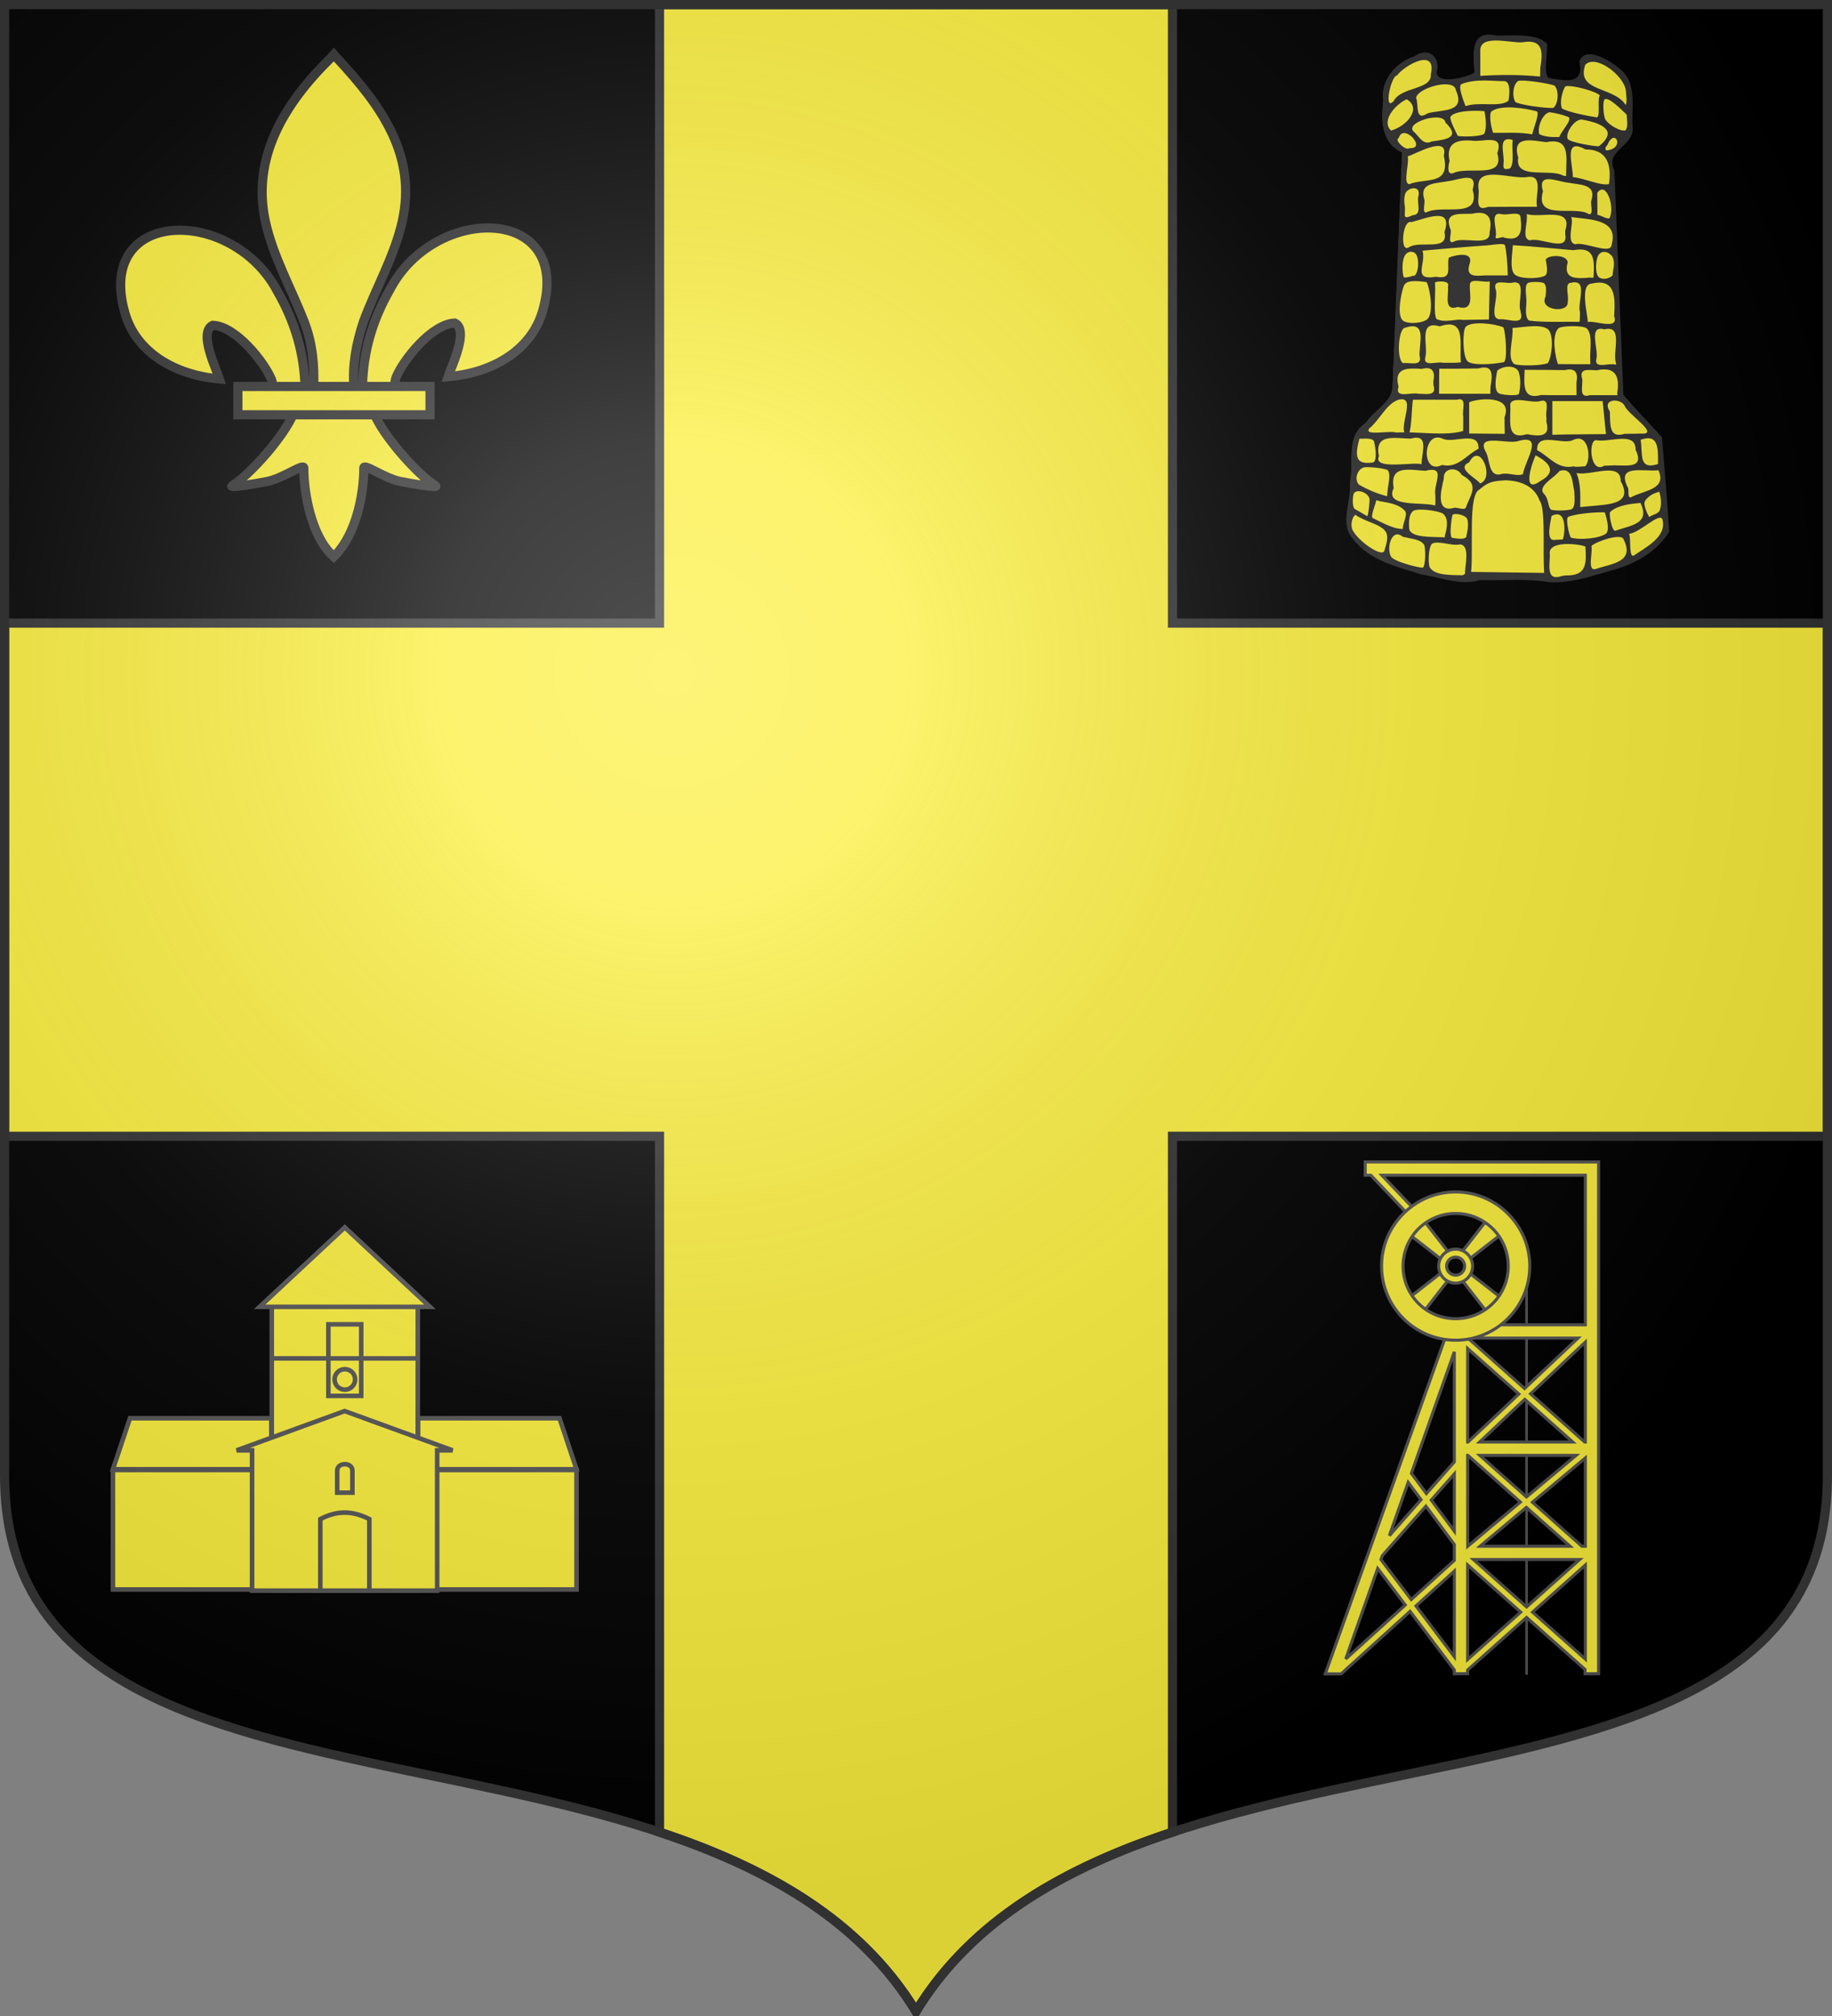
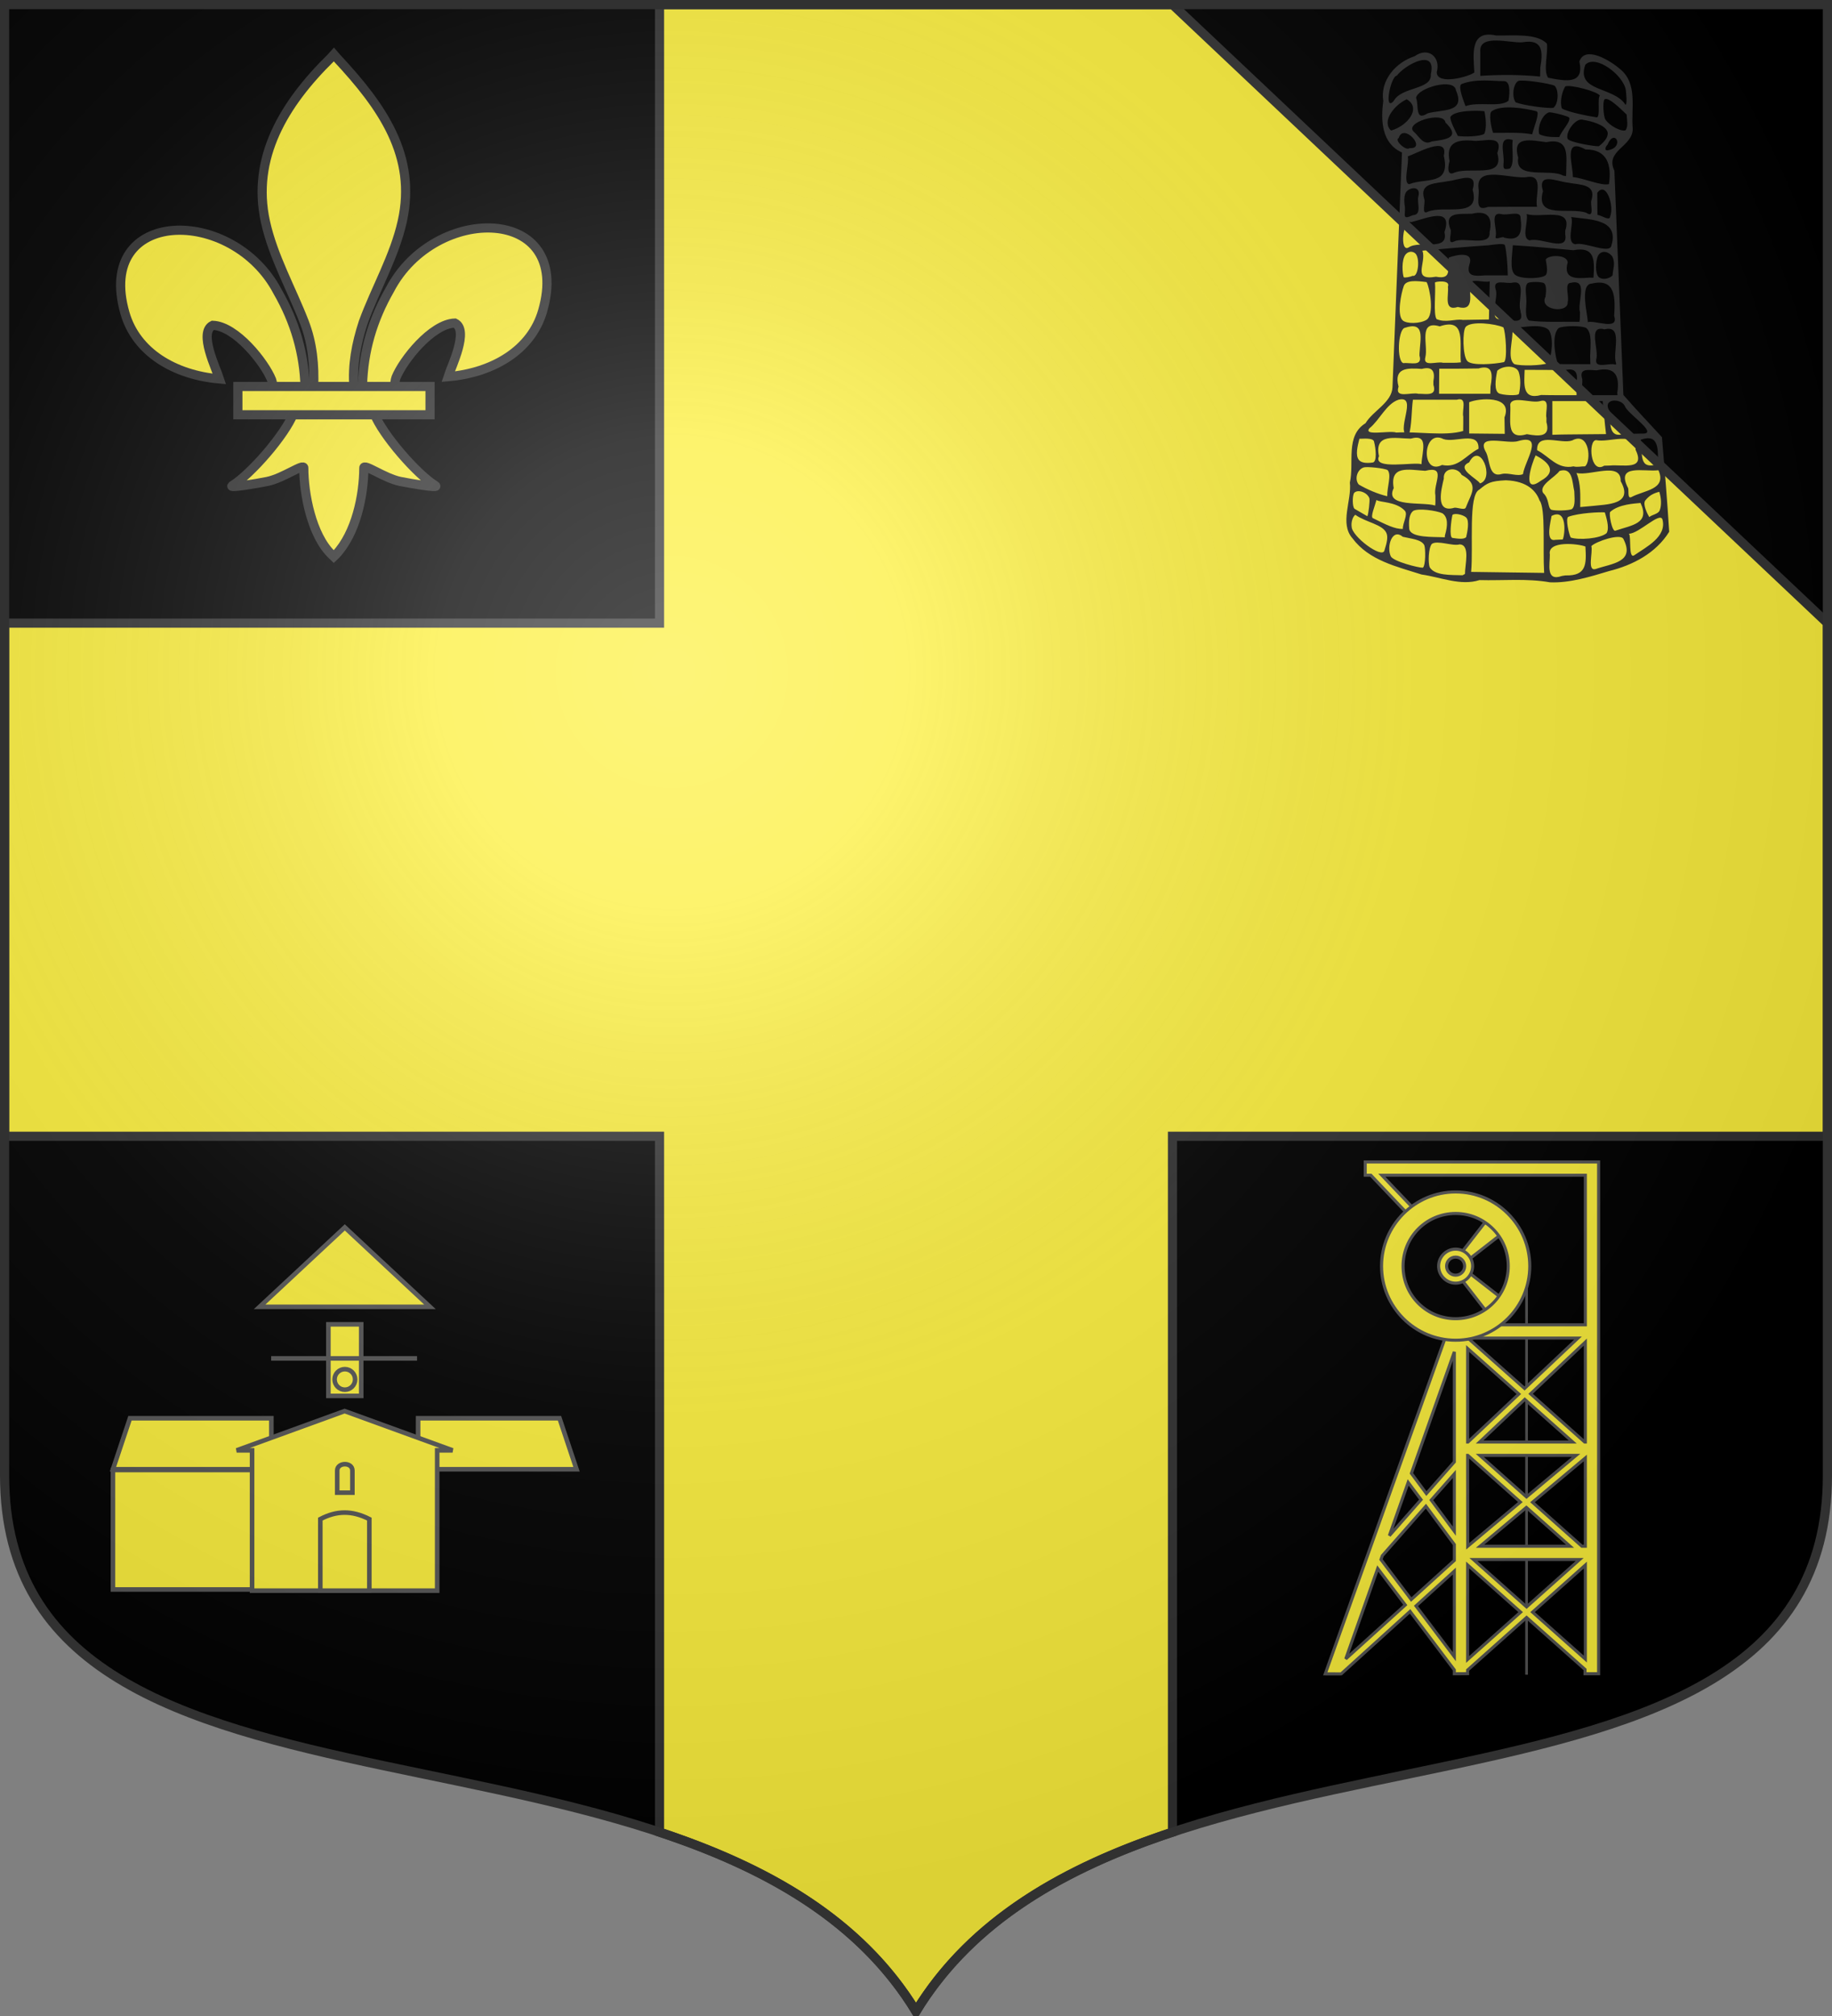
<svg xmlns="http://www.w3.org/2000/svg" xmlns:ns1="http://sodipodi.sourceforge.net/DTD/sodipodi-0.dtd" xmlns:ns2="http://www.inkscape.org/namespaces/inkscape" xmlns:xlink="http://www.w3.org/1999/xlink" width="600" height="660" id="svg2383" ns1:version="0.32" ns2:version="1.0.2 (e86c8708, 2021-01-15)" version="1.0" ns1:docname="Blason_Moutiers_54.svg" ns2:output_extension="org.inkscape.output.svg.inkscape">
  <rect width="100%" height="100%" fill="#808080" stroke="none" />
  <defs id="defs2385">
    <clipPath id="shield_cut">
      <path d="M -298.5,-298.5 L -298.5,183 C -298.5,312.055 -66.86,248.948 0,358.5 C 66.86,248.948 298.5,312.055 298.5,183 L 298.5,-298.5 L -298.5,-298.5 z" id="shield" />
    </clipPath>
    <radialGradient r="405" cy="-80" cx="-80" gradientUnits="userSpaceOnUse" id="Gradient1">
      <stop id="stop2521" offset="0" style="stop-color:#fff;stop-opacity:0.31" />
      <stop id="stop2523" offset="0.19" style="stop-color:#fff;stop-opacity:0.25" />
      <stop id="stop2525" offset="0.6" style="stop-color:#6b6b6b;stop-opacity:0.125" />
      <stop id="stop2527" offset="1" style="stop-color:#000;stop-opacity:0.125" />
    </radialGradient>
  </defs>
  <ns1:namedview id="base" pagecolor="#ffffff" bordercolor="#666666" borderopacity="1.0" ns2:pageopacity="0.0" ns2:pageshadow="2" ns2:zoom="0.85881117" ns2:cx="300" ns2:cy="330.68969" ns2:document-units="px" ns2:current-layer="layer6" showgrid="false" showborder="true" ns2:showpageshadow="true" ns2:window-width="1280" ns2:window-height="776" ns2:window-x="-4" ns2:window-y="25" ns2:object-nodes="true" objecttolerance="6" ns2:document-rotation="0" ns2:window-maximized="0" />
  <g ns2:label="Fond écu" ns2:groupmode="layer" id="layer1" transform="translate(0,-392.362)">
    <use id="use2532" xlink:href="#shield" style="fill:#000000" x="0" y="0" width="744.094" height="1052.362" transform="translate(300,692.362)" />
    <g id="layer3" ns2:label="Meubles" transform="translate(300,692.362)" />
    <g id="layer2" ns2:label="Reflet final" transform="translate(300,692.362)" />
    <g id="g2561" ns2:label="Contour final" transform="translate(300,692.362)" />
-     <path style="fill:#fcef3c;stroke:#313131;stroke-opacity:1;stroke-width:3" d="M 216,393.862 L 216,596.362 L 1.5,596.362 L 1.5,680.362 L 1.5,764.362 L 216,764.362 L 216,992.175 C 250.942,1003.772 281.665,1020.821 300,1050.862 C 318.335,1020.821 349.058,1003.772 384,992.175 L 384,764.362 L 598.5,764.362 L 598.5,680.362 L 598.5,596.362 L 384,596.362 L 384,393.862 L 216,393.862 z" id="path5532" />
+     <path style="fill:#fcef3c;stroke:#313131;stroke-opacity:1;stroke-width:3" d="M 216,393.862 L 216,596.362 L 1.5,596.362 L 1.5,680.362 L 1.5,764.362 L 216,764.362 L 216,992.175 C 250.942,1003.772 281.665,1020.821 300,1050.862 C 318.335,1020.821 349.058,1003.772 384,992.175 L 384,764.362 L 598.5,764.362 L 598.5,680.362 L 598.5,596.362 L 384,393.862 L 216,393.862 z" id="path5532" />
  </g>
  <g ns2:groupmode="layer" id="layer6" ns2:label="Meubles">
    <g id="g7008" transform="translate(-0.309,0)">
      <path d="M 119.041,126.147 C 119.323,114.995 122.358,104.63 128.009,94.808 C 142.802,66.514 187.987,67.19 178.027,101.794 C 174.356,114.545 161.888,122.039 147.075,123.324 C 148.145,119.965 154.025,108.087 149.278,105.763 C 141.687,106.024 132.261,117.95 129.994,123.637 C 129.667,124.454 129.759,125.397 129.393,126.201" style="fill:#fcef3c;fill-opacity:1;fill-rule:evenodd;stroke:#313131;stroke-width:3;stroke-linecap:butt;stroke-linejoin:miter;stroke-miterlimit:4;stroke-dasharray:none;stroke-opacity:1;display:inline" id="path6975" ns1:nodetypes="ccscscc" />
      <path d="M 100.224,126.884 C 99.942,115.732 96.907,105.367 91.256,95.545 C 76.463,67.251 31.278,67.927 41.239,102.531 C 44.909,115.282 57.377,122.776 72.19,124.062 C 71.121,120.702 65.24,108.824 69.987,106.501 C 77.578,106.761 87.004,118.688 89.271,124.375 C 89.598,125.191 89.507,126.135 89.872,126.938" style="fill:#fcef3c;fill-opacity:1;fill-rule:evenodd;stroke:#313131;stroke-width:3;stroke-linecap:butt;stroke-linejoin:miter;stroke-miterlimit:4;stroke-dasharray:none;stroke-opacity:1" id="path6977" ns1:nodetypes="ccscscc" />
      <path d="M 108.758,18.839 C 93.173,34.112 82.708,51.772 87.22,72.485 C 89.708,83.912 95.742,94.495 99.997,105.503 C 102.657,112.41 103.337,119.625 103.022,126.884 L 116.245,126.884 C 115.612,119.571 116.999,112.484 119.271,105.503 C 123.325,94.427 129.493,83.92 132.048,72.485 C 136.825,51.104 125.612,34.98 110.577,18.907 L 109.659,17.841 L 108.758,18.839 z" style="fill:#fcef3c;fill-opacity:1;fill-rule:nonzero;stroke:#313131;stroke-width:3;stroke-linecap:butt;stroke-linejoin:miter;stroke-miterlimit:4;stroke-dasharray:none;stroke-opacity:1" id="path6979" ns1:nodetypes="csccccsccc" />
      <path d="M 96.427,135.35 C 93.662,142.393 82.391,155.292 76.404,158.969 C 74.851,159.923 83.826,158.42 87.844,157.619 C 93.115,156.569 99.965,151.464 99.805,153.265 C 99.79,161.516 102.341,175.284 108.993,181.61 L 109.623,182.219 L 110.274,181.61 C 116.923,174.559 119.429,162.162 119.463,153.265 C 119.302,151.464 126.152,156.569 131.423,157.619 C 135.441,158.42 144.416,159.923 142.864,158.969 C 136.877,155.292 125.612,142.393 122.847,135.35 L 96.427,135.35 z" style="fill:#fcef3c;fill-opacity:1;fill-rule:evenodd;stroke:#313131;stroke-width:3;stroke-linecap:butt;stroke-linejoin:miter;stroke-miterlimit:4;stroke-dasharray:none;stroke-opacity:1" id="path6981" ns1:nodetypes="cssscccssscc" />
      <rect width="62.942" height="9.271" x="78.212" y="126.526" style="fill:#fcef3c;fill-opacity:1;stroke:#313131;stroke-width:3;stroke-miterlimit:4;stroke-dasharray:none;stroke-opacity:1" id="rect6983" />
    </g>
    <g id="g7209" transform="translate(0,-14)">
      <g transform="matrix(0.707,-0.707,0.707,0.707,-511.52,255.865)" id="g7194">
-         <path style="fill:#fcef3c;fill-opacity:1;fill-rule:nonzero;stroke:#555555;stroke-width:1;stroke-linecap:butt;stroke-linejoin:round;stroke-miterlimit:4;stroke-dasharray:none;stroke-dashoffset:0;stroke-opacity:1" d="M 556.688,817.3 L 556.688,824.425 L 572.719,822.425 L 572.719,819.3 L 556.688,817.3 z" id="rect7161" ns1:nodetypes="ccccc" />
        <path ns1:nodetypes="ccccc" id="path7174" d="M 596.75,817.3 L 596.75,824.425 L 580.719,822.425 L 580.719,819.3 L 596.75,817.3 z" style="fill:#fcef3c;fill-opacity:1;fill-rule:nonzero;stroke:#555555;stroke-width:1;stroke-linecap:butt;stroke-linejoin:round;stroke-miterlimit:4;stroke-dasharray:none;stroke-dashoffset:0;stroke-opacity:1" />
        <path ns1:nodetypes="ccccc" id="path7186" d="M 573.156,840.893 L 580.281,840.893 L 578.281,824.862 L 575.156,824.862 L 573.156,840.893 z" style="fill:#fcef3c;fill-opacity:1;fill-rule:nonzero;stroke:#555555;stroke-width:1;stroke-linecap:butt;stroke-linejoin:round;stroke-miterlimit:4;stroke-dasharray:none;stroke-dashoffset:0;stroke-opacity:1" />
-         <path style="fill:#fcef3c;fill-opacity:1;fill-rule:nonzero;stroke:#555555;stroke-width:1;stroke-linecap:butt;stroke-linejoin:round;stroke-miterlimit:4;stroke-dasharray:none;stroke-dashoffset:0;stroke-opacity:1" d="M 573.156,800.831 L 580.281,800.831 L 578.281,816.862 L 575.156,816.862 L 573.156,800.831 z" id="path7188" ns1:nodetypes="ccccc" />
      </g>
      <path id="path11967" d="M 499.531,818.469 C 499.531,818.469 499.531,954.625 499.531,954.625 L 500.406,954.625 C 500.406,954.625 500.406,818.469 500.406,818.469 L 499.531,818.469 z" style="fill:#555555;fill-opacity:1;fill-rule:evenodd;stroke:none;stroke-width:0.869px;stroke-linecap:butt;stroke-linejoin:miter;stroke-opacity:1" transform="translate(0,-392.362)" />
      <path ns1:nodetypes="ccccccccccccccccccccccccccccccccccccccccccccccccccccccccccccccccccccccccccccccccccccccccccccccccccccccccc" id="path3939" d="M 447.125,394.406 L 447.125,398.75 C 447.125,398.75 448.882,398.75 448.969,398.75 C 451.847,401.776 462.25,412.719 462.25,412.719 L 464.156,410.906 C 464.156,410.906 456.753,403.148 452.562,398.75 C 461.356,398.75 515.46,398.75 519.219,398.75 L 519.219,447.719 C 506.849,447.719 473.75,447.719 473.75,447.719 L 473.75,451.25 L 473.594,451.188 L 434.036,561.988 L 439.031,562 L 439.281,561.969 C 439.281,561.969 450.793,551.534 461.812,541.531 C 469.049,551.117 475.963,560.256 476.312,560.719 L 476.312,561.955 L 480.656,561.923 L 480.656,560.75 C 481.687,559.831 490.322,552.134 499.969,543.531 C 509.492,552.004 519.125,560.562 519.125,560.562 L 519.109,561.945 L 523.562,561.945 L 523.562,394.406 C 498.083,394.406 472.604,394.406 447.125,394.406 z M 476.031,452.062 C 476.051,452.062 476.29,452.062 476.312,452.062 L 476.312,452.156 L 476.031,452.062 z M 480.75,452.062 C 487.884,452.062 505.357,452.062 516.812,452.062 C 514.43,454.314 508.048,460.307 499.312,468.562 C 490.051,460.323 481.844,453.035 480.75,452.062 z M 519.219,453.375 L 519.219,486.094 C 519.213,486.094 519.008,486.094 519,486.094 C 517.495,484.755 510.12,478.175 501.281,470.312 C 510.237,461.848 517.238,455.247 519.219,453.375 z M 480.656,455.469 C 482.83,457.401 489.07,462.937 497.438,470.375 C 489.152,478.206 483.006,483.991 480.781,486.094 C 480.767,486.094 480.67,486.094 480.656,486.094 L 480.656,455.469 z M 476.312,456.562 L 476.312,492.594 C 476.051,492.891 471.252,498.32 467.156,502.969 C 464.895,499.925 463.025,497.387 462.25,496.344 L 476.312,456.562 z M 499.375,472.125 C 507.217,479.096 512.334,483.641 515.094,486.094 C 508.986,486.094 492.488,486.094 484.594,486.094 C 487.716,483.142 492.01,479.086 499.375,472.125 z M 480.656,490.469 C 480.666,490.469 480.739,490.469 480.75,490.469 C 483.046,492.511 489.351,498.111 497.938,505.75 C 489.329,512.968 482.879,518.382 480.688,520.219 L 480.656,490.469 z M 484.656,490.469 C 492.883,490.469 511.203,490.469 516.188,490.469 C 513.531,492.696 508.035,497.274 499.938,504.062 C 492.298,497.266 487.994,493.438 484.656,490.469 z M 519.219,491.312 L 519.219,520.219 C 519.189,520.219 518.181,520.219 518.094,520.219 C 516.086,518.433 509.944,512.963 501.906,505.812 C 510.523,498.588 517.351,492.878 519.219,491.312 z M 476.312,496.531 L 476.312,515.281 C 474.546,512.903 472.489,510.127 468.75,505.094 C 472.193,501.19 475.151,497.848 476.312,496.531 z M 461.188,499.312 C 462.224,500.708 463.43,502.309 465.406,504.969 C 460.423,510.625 458.731,512.551 455.031,516.75 L 461.188,499.312 z M 467,507.094 L 476.312,519.656 L 476.312,524.844 C 475.963,525.161 468.789,531.669 462.188,537.656 C 457.358,531.264 453.694,526.432 452.281,524.562 L 452.719,523.312 L 467,507.094 z M 499.906,507.5 C 507.024,513.832 511.224,517.554 514.219,520.219 C 507.375,520.219 492.477,520.219 484.719,520.219 C 488.03,517.442 492.323,513.858 499.906,507.5 z M 482.562,524.562 C 489.036,524.562 513.501,524.562 517.344,524.562 C 511.538,529.713 505.76,534.895 499.969,540.062 C 491.259,532.321 484.951,526.685 482.562,524.562 z M 480.656,526.344 C 482.905,528.344 489.352,534.06 498.031,541.781 C 489.356,549.518 482.864,555.312 480.656,557.281 L 480.656,526.344 z M 519.219,526.375 L 519.219,557.156 C 517.916,555.998 510.519,549.409 501.938,541.781 C 510.541,534.109 517.331,528.058 519.219,526.375 z M 451.219,527.5 C 453.033,529.903 455.835,533.589 460.25,539.438 C 450.746,548.057 443.689,554.428 440.75,557.094 L 451.219,527.5 z M 476.312,528.344 L 476.312,556.375 C 474.362,553.793 470.018,548.046 463.75,539.75 C 469.652,534.393 474.959,529.573 476.312,528.344 z" style="fill:#fcef3c;fill-opacity:1;fill-rule:evenodd;stroke:#555555;stroke-width:1;stroke-linecap:butt;stroke-linejoin:miter;stroke-miterlimit:4;stroke-dasharray:none;stroke-opacity:1" />
      <path id="path7513" d="M 476.73,796.581 C 463.369,796.581 452.474,807.508 452.474,820.869 C 452.474,834.231 463.369,845.126 476.73,845.126 C 490.092,845.126 501.018,834.231 501.018,820.869 C 501.018,807.508 490.092,796.581 476.73,796.581 z M 476.73,803.629 C 486.279,803.629 493.971,811.321 493.971,820.869 C 493.971,830.418 486.279,838.078 476.73,838.078 C 467.182,838.078 459.521,830.418 459.521,820.869 C 459.521,811.321 467.182,803.629 476.73,803.629 z" style="fill:#fcef3c;fill-opacity:1;fill-rule:nonzero;stroke:#555555;stroke-width:1;stroke-miterlimit:4;stroke-dasharray:none;stroke-opacity:1" transform="translate(0,-392.362)" />
      <path id="path8418" d="M 476.73,815.306 C 473.672,815.306 471.163,817.816 471.163,820.873 C 471.163,823.93 473.672,826.44 476.73,826.44 C 479.787,826.44 482.297,823.93 482.297,820.873 C 482.297,817.816 479.787,815.306 476.73,815.306 z M 476.73,817.913 C 478.377,817.913 479.69,819.226 479.69,820.873 C 479.69,822.52 478.377,823.833 476.73,823.833 C 475.083,823.833 473.77,822.52 473.77,820.873 C 473.77,819.226 475.083,817.913 476.73,817.913 z" style="fill:#fcef3c;fill-opacity:1;fill-rule:nonzero;stroke:#555555;stroke-width:1;stroke-miterlimit:4;stroke-dasharray:none;stroke-opacity:1" transform="translate(0,-392.362)" />
    </g>
    <g transform="translate(-700,-436.362)" id="g7238">
      <g id="g3437" transform="matrix(0.548,0,0,0.548,657.484,672.578)" style="fill:#fcef3c;fill-opacity:1;stroke:#555555;stroke-width:2.737;stroke-miterlimit:4;stroke-dasharray:none;stroke-opacity:1">
        <path ns1:nodetypes="ccccc" id="path3429" d="M 239.752,447.152 L 145.089,447.152 L 145.089,518.535 C 145.089,518.535 239.8,518.535 239.8,518.535 L 239.752,447.152 z" style="fill:#fcef3c;fill-opacity:1;fill-rule:evenodd;stroke:#555555;stroke-width:2.737;stroke-linecap:butt;stroke-linejoin:miter;stroke-miterlimit:4;stroke-dasharray:none;stroke-opacity:1" />
      </g>
      <g style="fill:#fcef3c;fill-opacity:1;stroke:#555555;stroke-width:2.737;stroke-miterlimit:4;stroke-dasharray:none;stroke-opacity:1" transform="matrix(0.548,0,0,0.548,657.484,633.213)" id="g9457">
        <path style="fill:#fcef3c;fill-opacity:1;fill-rule:evenodd;stroke:#555555;stroke-width:2.737;stroke-linecap:butt;stroke-linejoin:miter;stroke-miterlimit:4;stroke-dasharray:none;stroke-opacity:1" d="M 239.752,488.046 L 155.259,488.046 L 145.089,518.535 C 145.089,518.535 239.8,518.535 239.8,518.535 L 239.752,488.046 z" id="path9459" ns1:nodetypes="ccccc" />
      </g>
-       <path style="fill:#fcef3c;fill-opacity:1;fill-rule:evenodd;stroke:#555555;stroke-width:1.5;stroke-linecap:butt;stroke-linejoin:miter;stroke-miterlimit:4;stroke-dasharray:none;stroke-opacity:1" d="M 789.015,863.309 L 789.015,957.083 L 836.832,957.083 L 836.832,863.567" id="path2415" ns1:nodetypes="cccc" />
      <path style="fill:#fcef3c;fill-opacity:1;fill-rule:evenodd;stroke:#555555;stroke-width:1.5;stroke-linecap:butt;stroke-linejoin:miter;stroke-miterlimit:4;stroke-dasharray:none;stroke-opacity:1" d="M 807.548,869.922 L 818.299,869.922 L 818.299,893.354 L 807.548,893.354 L 807.548,869.922 z" id="path3395" />
      <path style="fill:#fcef3c;fill-opacity:1;stroke:#555555;stroke-width:1.5;stroke-miterlimit:4;stroke-opacity:1" d="M 816.308,887.957 C 816.308,889.814 814.801,891.321 812.945,891.321 C 811.088,891.321 809.581,889.814 809.581,887.957 C 809.581,886.101 811.088,884.594 812.945,884.594 C 814.801,884.594 816.308,886.101 816.308,887.957 z" id="path3397" />
      <path style="fill:#fcef3c;fill-opacity:1;fill-rule:evenodd;stroke:#555555;stroke-width:1.5;stroke-linecap:butt;stroke-linejoin:miter;stroke-miterlimit:4;stroke-dasharray:none;stroke-opacity:1" d="M 788.805,881.076 L 836.587,881.076 L 836.587,881.076" id="path3402" />
      <g style="fill:#fcef3c;fill-opacity:1;stroke:#555555;stroke-width:2.737;stroke-miterlimit:4;stroke-dasharray:none;stroke-opacity:1" transform="matrix(-0.548,0,0,0.548,968.324,672.578)" id="g9469">
-         <path style="fill:#fcef3c;fill-opacity:1;fill-rule:evenodd;stroke:#555555;stroke-width:2.737;stroke-linecap:butt;stroke-linejoin:miter;stroke-miterlimit:4;stroke-dasharray:none;stroke-opacity:1" d="M 239.752,447.152 L 145.089,447.152 L 145.089,518.535 C 145.089,518.535 239.8,518.535 239.8,518.535 L 239.752,447.152 z" id="path9471" ns1:nodetypes="ccccc" />
-       </g>
+         </g>
      <g id="g9473" transform="matrix(-0.548,0,0,0.548,968.324,633.213)" style="fill:#fcef3c;fill-opacity:1;stroke:#555555;stroke-width:2.737;stroke-miterlimit:4;stroke-dasharray:none;stroke-opacity:1">
        <path ns1:nodetypes="ccccc" id="path9475" d="M 239.752,488.046 L 155.259,488.046 L 145.089,518.535 C 145.089,518.535 239.8,518.535 239.8,518.535 L 239.752,488.046 z" style="fill:#fcef3c;fill-opacity:1;fill-rule:evenodd;stroke:#555555;stroke-width:2.737;stroke-linecap:butt;stroke-linejoin:miter;stroke-miterlimit:4;stroke-dasharray:none;stroke-opacity:1" />
      </g>
      <g id="g3450" transform="matrix(0.398,0,0,0.398,693.469,750.605)" style="fill:#fcef3c;fill-opacity:1;stroke:#555555;stroke-width:3.767;stroke-opacity:1">
        <g id="g3416" style="fill:#fcef3c;fill-opacity:1;stroke:#555555;stroke-width:3.767;stroke-opacity:1">
          <path style="fill:#fcef3c;fill-opacity:1;fill-rule:evenodd;stroke:#555555;stroke-width:3.767;stroke-linecap:butt;stroke-linejoin:miter;stroke-miterlimit:4;stroke-dasharray:none;stroke-opacity:1" d="M 300,371.148 L 211.148,403.458 L 223.841,403.458 L 223.841,518.852 L 376.159,518.852 L 376.159,403.458 L 388.852,403.458 L 300,371.148 z" id="path2411" />
          <path style="fill:#fcef3c;fill-opacity:1;fill-rule:evenodd;stroke:#555555;stroke-width:3.767;stroke-linecap:butt;stroke-linejoin:miter;stroke-miterlimit:4;stroke-dasharray:none;stroke-opacity:1" d="M 280,460 C 293.444,453.001 305.977,452.725 320.332,460 L 320.332,518.848 L 280,518.848 L 280,460 z" id="rect2413" ns1:nodetypes="ccccc" />
        </g>
        <path ns1:nodetypes="ccccc" id="rect3447" d="M 293.906,420 C 293.963,413.203 306.324,412.973 306.381,420 L 306.381,438.281 L 293.906,438.281 L 293.906,420 z" style="fill:#fcef3c;fill-opacity:1;stroke:#555555;stroke-width:3.767;stroke-miterlimit:4;stroke-opacity:1" />
      </g>
      <path style="fill:#fcef3c;fill-opacity:1;fill-rule:evenodd;stroke:#555555;stroke-width:1.5;stroke-linecap:butt;stroke-linejoin:miter;stroke-miterlimit:4;stroke-dasharray:none;stroke-opacity:1" d="M 840.816,864.194 L 812.923,838.185 L 785.031,864.194 L 840.816,864.194 z" id="path9455" ns1:nodetypes="cccc" />
    </g>
    <g transform="translate(0,-392.362)" id="g7279">
-       <path d="M 487.179,404.154 C 484.908,403.981 483.172,405.916 482.982,408.052 C 482.519,410.782 482.905,413.559 483.018,416.303 C 480.347,418.022 477.054,418.66 473.898,418.775 C 472.184,418.854 469.796,418.15 469.787,416.082 C 470.458,413.941 469.936,410.924 467.507,410.154 C 465.274,409.411 463.502,411.219 461.493,411.833 C 456.543,414.016 452.467,419.129 453.1,424.774 C 453.128,427.381 452.562,430.056 452.971,432.696 C 453.288,436.65 455.483,440.579 459.32,441.996 C 458.177,467.948 457.295,493.916 456.128,519.865 C 455.313,524.27 451.005,526.548 448.326,529.726 C 447.643,530.768 446.844,531.602 445.811,532.298 C 442.572,535.297 442.775,540.142 442.735,544.219 C 442.824,546.459 442.473,548.68 442.284,550.88 C 442.639,556.09 439.846,561.394 441.807,566.463 C 444.706,571.767 450.274,574.942 455.794,576.922 C 459.975,578.333 464.168,579.878 468.542,580.583 C 473.646,581.69 479.056,583.451 484.25,581.817 C 492.038,582.004 499.91,581.231 507.621,582.558 C 515.466,582.722 522.912,579.869 530.337,577.76 C 536.503,575.679 542.393,571.945 545.903,566.328 C 545.243,556.099 544.401,545.883 543.552,535.668 C 539.325,531.069 535.015,526.542 530.912,521.832 C 529.903,497.344 528.945,472.854 527.963,448.365 C 526.774,446.203 527.253,443.424 529.024,441.725 C 530.968,439.528 534.134,437.637 533.94,434.286 C 533.459,428.81 535.053,422.805 532.166,417.792 C 530.149,414.801 526.896,412.862 523.68,411.372 C 521.877,410.623 519.098,409.875 517.802,411.771 C 517.011,412.767 517.942,414.084 517.674,415.262 C 517.705,417.439 515.721,419.061 513.634,419.053 C 511.196,419.235 508.807,418.646 506.424,418.219 C 504.737,415.514 505.819,412.11 505.882,409.128 C 505.872,408.075 506.318,406.653 505.034,406.178 C 501.173,403.922 496.476,404.492 492.181,404.433 C 490.466,404.621 488.861,404.192 487.179,404.154 z" style="fill:#fcef3c;fill-opacity:1;stroke:none;stroke-width:7;stroke-miterlimit:4;stroke-dasharray:none;stroke-opacity:1" id="path7367" />
      <path ns1:nodetypes="cccccccccccccccsscccccccccccccccccccccccccccsccccccccccccccccccscccccccccccccccccccccccccccccccccccccccccccccccccsccccccccccccccccccccccccccccccccscccccccccccsscccccsscccsccccccccccccccccccccccccccccsscccccccccccccccccccsscccccccccccccccccccccccccccccccsscccccccccccccccccccccccccccccccccccccccccccccccssscccccccccccccccccccccccccccccccccccccsccccccccccccccccccccccccccccccccccsccccscccsccccccccccscccscscccccccccscccccccccccccccccccccccccccccccccccccccccccccccccc" d="M 504.467,414.491 C 504.444,415.469 504.421,416.448 504.398,417.426 C 497.897,416.776 491.335,416.789 484.816,417.195 C 484.816,414.537 484.816,411.879 484.816,409.221 C 484.385,403.27 494.818,406.589 498.636,406.202 C 505.314,405.044 505.381,409.272 504.467,414.491 z M 456.429,425.457 C 453.117,429.059 455.452,417.324 457.49,417.106 C 460.159,413.563 470.62,407.875 468.608,416.681 C 469.018,421.866 458.981,420.627 456.429,425.457 z M 532.476,421.931 C 532.606,423.11 532.956,426.251 532.401,426.699 C 528.559,420.604 516.063,422.546 519.199,413.573 C 522.534,409.992 531.795,416.999 532.476,421.931 z M 479.982,427.119 C 478.502,423.277 477.624,420.294 478.745,419.857 C 483.468,418.017 489.06,418.959 492.577,418.926 C 494.528,418.908 494.588,422.209 494.041,425.346 C 491.249,427.628 484.137,425.531 479.982,427.119 z M 509.143,420.424 C 510.679,421.976 510.358,426.635 508.679,427.697 C 506.129,427.843 498.963,426.852 496.423,425.882 C 495.09,424.205 495.506,419.805 497.272,418.861 C 498.597,418.327 507.597,419.665 509.143,420.424 z M 467.544,429.476 C 463.305,432.215 464.735,426.727 463.781,424.402 C 464.23,421.123 476.413,417.674 476.841,421.966 C 480.128,429.429 472.19,428.103 467.544,429.476 z M 523.976,423.681 C 523.06,424.485 524.212,430.434 523.016,430.788 C 520.764,430.484 513.246,429.036 511.537,427.84 C 510.777,425.842 511.573,422.348 512.648,420.647 C 514.339,419.976 523.219,422.304 523.976,423.681 z M 455.574,435.096 C 452.337,432.019 456.776,426.657 460.705,424.866 C 465.73,427.775 460.827,433.686 455.574,435.096 z M 532.75,429.881 C 532.806,431.349 533.352,433.893 532.363,435.012 C 531.06,435.524 527.178,433.648 525.736,431.412 C 525.176,430.387 524.818,425.819 525.486,424.911 C 526.761,423.947 530.73,427.956 532.75,429.881 z M 503.204,428.79 C 504.454,429.122 502.337,434.016 501.811,436.332 C 497.584,435.573 493.28,435.915 489.01,435.852 C 488.327,434.078 487.536,429.491 488.551,428.777 C 491.802,426.49 499.673,427.851 503.204,428.79 z M 486.106,436.162 C 484.94,437.092 479.232,437.202 477.451,436.866 C 476.74,435.471 474.805,431.747 475.026,430.635 C 476.362,428.366 484.244,428.503 486.172,428.781 C 486.876,432.174 486.721,435.092 486.106,436.162 z M 510.694,437.222 C 508.606,437.281 506.001,437.235 504.145,436.291 C 503.43,434.355 504.944,429.863 507.314,429.145 C 508.112,429.004 513.115,430.241 513.899,430.815 C 514.559,432.133 511.464,435.075 510.694,437.222 z M 468.912,438.665 C 466.185,440.079 464.866,437.166 463.196,435.629 C 459.332,432.618 472.843,428.458 473.396,432.474 C 478.656,437.546 473.436,438.037 468.912,438.665 z M 523.646,440.233 C 522.547,440.373 514.015,438.988 513.404,437.793 C 512.626,435.545 516.155,430.804 518.445,431.586 C 521.322,432.049 525.331,433.184 526.337,435.205 C 527,436.538 526.087,438.376 523.646,440.233 z M 461.624,440.851 C 460.543,441.92 456.473,438.246 458.102,437.552 C 459.605,432.349 467.542,441.271 461.624,440.851 z M 526.944,441.488 C 525.187,441.983 525.789,440.363 526.46,439.785 C 528.687,434.218 532.165,440.336 526.944,441.488 z M 494.509,447.522 C 492.455,448.022 492.275,447.592 492.432,445.776 C 492.827,442.629 490.261,436.661 495.444,438.174 C 494.957,441.1 496.175,445.796 494.509,447.522 z M 475.874,449.079 C 473.4,449.806 474.689,445.219 474.748,445.112 C 473.558,439.469 476.652,437.971 482.111,438.403 C 485.511,439.038 492.713,435.87 490.383,442.494 C 492.961,451.261 480.906,446.554 475.874,449.079 z M 512.933,449.09 L 512.933,449.09 L 512.902,450.017 L 511.948,449.856 C 507.634,447.393 495.972,451.381 497.239,443.952 C 495.013,436.606 501.655,438.331 506.397,438.9 C 514.255,437.366 512.975,443.434 512.933,449.09 z M 461.538,452.66 C 459.39,452.395 461.615,445.828 461.057,443.569 C 463.902,442.637 474.517,436.502 472.861,443.354 C 475.186,453.341 466.922,450.471 461.538,452.66 z M 526.955,452.624 C 524.509,453.328 518.78,450.665 515.125,450.335 C 515.211,446.442 511.845,437.136 519.244,441.286 C 526.483,441.236 527.857,446.448 526.955,452.624 z M 494.865,460.062 C 492.355,460.063 489.844,460.07 487.334,460.095 C 482.644,461.88 484.652,456.813 484.246,454.166 C 483.121,446.073 495.289,451.307 500.383,450.284 C 505.737,449.637 502.607,456.637 503.398,460.062 C 500.554,460.062 497.709,460.062 494.865,460.062 z M 467.658,461.659 C 465.347,462.99 466.924,458.627 466.461,457.557 C 464.773,452.114 470.138,452.476 474.178,451.691 C 478.066,451.231 484.114,448.228 482.308,454.476 C 484.993,464.048 473.061,459.428 467.658,461.659 z M 521.182,458.01 C 520.732,459.224 522.422,463.965 519.529,462.021 C 514.111,460.068 502.711,464.292 505.336,454.964 C 503.484,448.65 509.571,451.69 513.465,452.147 C 517.494,452.941 522.934,452.514 521.182,458.01 z M 462.699,462.811 C 458.994,464.534 460.389,462.657 460.114,459.996 C 459.794,458.393 459.801,456.014 460.66,455.063 C 462.063,453.508 465.473,453.291 464.505,456.776 C 464.007,458.865 465.834,462.679 462.699,462.811 z M 527.339,463.226 C 527.238,464.912 524.358,462.738 523.177,462.722 C 523.16,460.313 523.143,457.903 523.126,455.493 C 526.026,451.48 528.748,459.807 527.339,463.226 z M 492.568,470.151 C 492.377,469.49 489.419,471.211 489.843,469.811 C 490.496,467.361 487.646,461.545 491.743,462.456 C 493.657,463.019 498.045,461.173 497.996,463.647 C 498.607,468.281 498.013,471.527 492.568,470.151 z M 476.151,471.465 C 473.758,472.61 475.699,468.199 475.011,467.396 C 472.784,461.524 478.088,462.541 482.118,462.324 C 487.144,461.185 488.962,463.392 487.852,468.435 C 488.264,473.311 479.344,469.74 476.151,471.465 z M 512.632,467.852 C 512.632,468.273 512.632,468.695 512.632,469.117 C 513.777,475.225 504.495,469.882 501.024,471.052 C 498.149,470.485 500.566,465.078 500.003,462.429 C 504.469,463.945 515.299,459.82 512.632,467.852 z M 461.388,473.344 C 458.321,475.262 459.37,464.035 462.24,465.081 C 466.991,463.921 476.001,459.773 473.073,468.354 C 474.597,474.875 464.972,470.902 461.388,473.344 z M 527.752,472.745 C 527.257,475.705 518.95,471.434 515.928,472.322 C 512.774,471.815 515.603,465.348 514.57,463.411 C 520.527,464.3 530.412,463.934 527.752,472.745 z M 470.293,482.954 C 462.229,484.345 467.268,478.516 465.874,474.426 C 472.908,473.786 480.466,473.143 487.514,472.661 C 490.045,472.324 492.718,471.956 492.89,472.672 C 493.39,474.748 493.743,478.583 493.817,482.521 C 491.316,482.521 488.816,482.521 486.316,482.521 C 483.29,482.719 480.062,483.108 481.228,479.01 C 482.898,474.449 476.824,475.782 474.513,476.689 C 473.652,479.564 476.143,484.095 470.293,482.954 z M 521.904,482.948 L 521.904,482.948 L 521.814,483.301 L 520.653,483.242 C 516.032,483.67 511.917,483.721 513.43,478.268 C 513.271,475.631 507.161,475.712 506.248,477.321 C 506.572,479.337 507.166,482.075 505.884,482.683 C 503.62,483.758 497.441,483.731 495.976,482.108 C 494.406,480.369 495.29,475.853 495.464,472.64 C 502.093,473.03 508.705,473.684 515.319,474.275 C 522.209,472.981 522.274,477.229 521.904,482.948 z M 462.689,482.65 C 461.958,483.003 460.003,483.398 459.725,483.11 C 459.275,481.802 458.975,477.606 460.257,475.795 C 460.93,474.844 462.274,474.374 463.419,475.233 C 465.184,476.558 464.521,483.225 462.689,482.65 z M 528.093,476.417 C 529.116,478.59 528.271,480.348 528.127,482.526 C 526.986,483.73 524.674,484.028 523.63,483.093 C 522.322,481.92 522.583,477.733 523.37,476.096 C 524.569,474.006 526.999,474.778 528.093,476.417 z M 497.986,494.12 L 497.992,494.425 C 499.477,499.276 494.028,496.647 491.264,496.885 C 487.415,496.882 490.976,489.594 489.802,486.997 C 488.896,483.495 493.227,485.371 495.287,484.915 C 500.225,483.855 496.833,491.316 497.986,494.12 z M 479.096,497.098 C 476.602,496.676 473.602,498.151 470.507,496.839 C 469.376,495.318 470.277,487.996 469.969,484.885 C 469.865,484.519 475.196,483.833 474.214,486.215 C 474.565,488.867 472.632,494.402 477.457,492.863 C 483.021,494.393 481.218,488.82 481.39,485.708 C 481.324,483.103 485.934,485.071 487.905,484.459 C 487.816,488.624 487.728,492.79 487.641,496.956 C 484.792,497.003 481.944,497.051 479.096,497.098 z M 517.462,494.633 C 517.396,495.662 517.491,496.717 517.29,497.734 C 511.933,497.605 505.85,497.989 500.751,497.305 C 499.557,496.389 499.728,494.1 499.885,491.826 C 500.125,489.633 499.044,486.147 500.37,485.018 C 501.103,484.558 504.919,484.53 505.709,485.095 C 506.549,485.884 506.379,487.661 506.18,489.467 C 503.885,494 513.767,495.074 513.43,491.253 C 514.003,489.396 512.203,484.99 514.473,484.954 C 520.362,483.528 516.48,491.375 517.462,494.633 z M 467.161,497.087 C 465.077,498.357 460.606,498.446 459.355,497.215 C 457.472,495.362 458.859,488.506 459.739,486.028 C 460.481,483.941 463.881,484.291 467.225,484.711 C 468.277,486.523 469.859,495.442 467.161,497.087 z M 528.659,495.83 C 530.321,500.694 522.246,497.096 520.025,497.819 C 520.028,495.511 517.24,485.319 521.324,485.206 C 529.176,483.35 529.024,489.834 528.659,495.83 z M 478.453,510.99 C 476.52,511.247 474.558,511.076 472.614,511.135 C 470.639,510.555 465.907,512.664 466.829,509.26 C 467.793,505.345 464.372,497.067 471.524,499.207 C 480.453,496.179 477.864,505.128 478.453,510.99 z M 464.909,507.971 L 464.901,508.334 L 464.892,508.75 C 465.976,512.486 461.914,510.966 459.617,511.249 C 457.416,510.597 457.846,500.596 459.949,499.734 C 466.839,497.335 465.149,503.218 464.909,507.971 z M 492.35,499.529 C 493.085,500.631 493.845,510.486 492.503,510.929 C 489.353,511.562 482.005,512.196 480.547,510.549 C 479.013,508.816 478.961,500.703 480.017,499.407 C 481.702,497.34 489.825,498.344 492.35,499.529 z M 520.794,508.883 C 520.816,509.786 520.839,510.688 520.861,511.591 C 517.328,511.582 513.794,511.613 510.26,511.562 C 509.491,509.685 507.938,502.056 510.474,499.783 C 511.638,498.989 518.265,498.857 519.581,499.807 C 521.43,501.419 520.916,505.376 520.794,508.883 z M 529.278,511.334 L 529.276,511.705 L 528.956,511.705 C 526.975,511.085 522.317,513.198 522.77,510.093 C 523.809,506.893 519.838,498.663 525.468,500.184 C 531.823,498.61 527.965,507.747 529.278,511.334 z M 506.936,511.253 C 505.111,512.041 498.022,512.277 495.961,511.553 C 493.391,509.738 495.731,503.324 495.34,499.735 C 498.972,499.554 505.025,498.184 507.226,500.381 C 508.928,502.675 508.303,509.034 506.936,511.253 z M 488.167,518.915 C 488.143,519.704 488.12,520.492 488.096,521.281 C 482.5,521.281 476.903,521.281 471.306,521.281 C 471.327,518.545 471.348,515.809 471.369,513.073 C 475.649,513.08 479.929,513.06 484.209,512.987 C 488.959,511.602 488.898,514.911 488.167,518.915 z M 469.451,517.185 C 469.454,517.578 469.457,517.972 469.46,518.365 C 470.688,522.188 467.115,521.247 464.525,521.281 C 462.213,520.636 456.663,523.058 458.044,518.934 C 456.372,512.682 460.962,512.813 465.671,513.133 C 469.142,512.23 470.049,513.94 469.451,517.185 z M 497.409,514.191 C 498.105,516.295 498.001,519.022 497.482,521.249 C 497.286,522.085 491.906,521.721 490.87,521.113 C 489.334,520.21 489.732,516.754 490.361,513.734 C 492.46,511.844 496.668,511.954 497.409,514.191 z M 529.678,520.91 L 529.71,521.321 L 529.741,521.737 C 526.714,521.737 523.687,521.737 520.66,521.737 C 516.901,522.895 518.473,518.763 518.201,516.461 C 517.023,512.694 520.38,513.551 522.945,513.6 C 528.816,512.29 530.573,515.236 529.678,520.91 z M 516.306,517.651 C 516.316,519.013 516.326,520.375 516.337,521.737 C 512.474,521.724 508.61,521.775 504.748,521.675 C 498.379,523.4 499.211,517.976 499.335,513.449 C 503.732,513.422 508.129,513.497 512.526,513.53 C 515.99,512.703 516.907,514.419 516.306,517.651 z M 479.23,528.748 C 479.227,530.318 479.238,531.888 479.2,533.458 C 473.184,535.226 464.37,533.544 457.282,533.974 C 455.195,533.194 446.395,535.236 448.494,532.591 C 451.851,529.876 454.039,524.538 458.026,523.225 C 464.788,521.573 456.5,534.197 461.352,535.038 C 462.435,531.655 462.233,526.75 462.746,523.219 C 467.546,523.219 472.346,523.219 477.147,523.219 C 480.713,522.19 478.728,526.712 479.23,528.748 z M 538.533,534.291 C 536.386,534.357 534.237,534.367 532.09,534.377 C 526.732,536.065 527.464,531.027 527.229,527.071 C 524.461,522.832 530.786,522.539 532.131,525.263 C 532.907,527.696 542.516,533.853 538.533,534.291 z M 492.739,529.004 C 492.766,530.8 492.794,532.595 492.822,534.391 C 488.937,534.345 485.052,534.309 481.168,534.274 C 481.168,530.866 481.168,527.459 481.168,524.052 C 484.15,522.715 495.663,521.631 492.739,529.004 z M 518.145,534.548 C 514.902,534.603 511.655,534.566 508.414,534.708 C 508.414,531.03 508.414,527.352 508.414,523.675 C 513.908,523.675 519.402,523.675 524.896,523.675 C 525.264,527.275 525.561,530.884 525.995,534.477 C 523.378,534.501 520.761,534.524 518.145,534.548 z M 506.476,529.204 C 506.476,529.658 506.476,530.113 506.476,530.567 C 507.894,535.506 504.025,535.244 500.07,534.503 C 492.797,536.682 495.013,529.396 494.616,524.774 C 495.177,521.786 501.508,524.503 504.393,523.675 C 507.959,522.646 505.974,527.168 506.476,529.204 z M 445.212,536.006 C 448.107,535.846 449.764,535.995 450,536.888 C 450.607,539.184 451.058,543.58 449.575,543.786 C 447.143,544.123 445.709,543.762 445.049,542.928 C 443.844,541.404 444.605,538.451 445.212,536.006 z M 543.025,544.277 C 536.527,546.365 538.092,541.026 537.329,536.332 C 543.516,534.115 542.97,539.731 543.025,544.277 z M 465.55,544.337 C 463.157,543.476 449.466,546.364 451.629,541.715 C 449.983,534.014 457.065,535.926 462.014,535.961 C 468.171,534.216 465.687,540.32 465.55,544.337 z M 472.289,544.582 C 465.215,548.221 465.9,532.622 472.737,536.1 C 476.412,537.449 484.513,533.237 484.222,539.293 C 480.153,541.303 477.621,545.739 472.289,544.582 z M 527.294,544.771 L 527.294,544.771 L 526.309,544.798 L 525.383,544.825 C 520.798,547.675 520.061,536.516 522.733,536.46 C 527.08,537.364 535.75,533.342 535.678,539.628 C 539.027,546.496 531.424,544.367 527.294,544.771 z M 519.109,545.035 C 517.867,545.006 516.573,545.401 515.353,545.043 C 510.045,546.14 507.47,541.803 503.422,539.749 C 503.201,533.739 511.186,537.877 514.906,536.556 C 520.65,533.464 521.222,543.48 519.109,545.035 z M 498.784,547.586 C 496.964,548.43 494.153,547.063 491.966,547.509 C 487.529,548.904 488.057,543.316 486.745,540.538 C 482.925,533.97 493.67,537.933 497.218,536.759 C 505.938,534.261 499.41,543.25 498.784,547.586 z M 484.711,550.625 C 483.906,549.105 476.592,545.75 481.154,543.749 C 484.802,536.62 489.683,549.151 484.711,550.625 z M 504.638,549.752 C 498.222,554.495 501.667,544.074 502.932,541.437 C 507.348,543.701 510.026,546.816 504.638,549.752 z M 454.338,554.817 C 451.146,554.072 447.803,552.602 445.02,550.996 C 443.538,549.285 444.446,546.082 446.649,545.383 C 447.699,545.049 453.54,545.668 454.465,546.274 C 455.827,547.84 454.256,551.787 454.338,554.817 z M 534.307,555.095 C 532.819,555.824 533.631,552.591 533.128,551.986 C 529.175,544.127 538.432,546.888 543.168,546.307 C 545.971,552.687 538.445,552.842 534.307,555.095 z M 470.111,554.597 C 470.071,555.665 470.193,556.922 470.041,557.874 C 465.971,556.543 453.25,558.647 456.458,552.166 C 455.097,544.525 461.383,546.179 466.777,546.495 C 473.941,544.737 469.32,550.67 470.111,554.597 z M 521.182,558.038 C 519.965,558.143 518.749,558.246 517.534,558.364 C 517.572,554.579 517.772,550.794 516.311,547.203 C 520.806,548.319 530.945,543.294 530.791,549.898 C 535.168,557.665 526.311,557.444 521.182,558.038 z M 480.086,558.473 C 479.68,559.65 476.966,558.199 476.037,558.666 C 470.039,560.22 472.025,552.605 472.865,549.072 C 472.551,545.451 477.26,545.051 478.722,547.832 C 484.604,551.013 481.835,553.833 480.086,558.473 z M 514.871,558.979 C 514.03,559.549 509.149,559.649 508.011,559.229 C 506.791,558.337 507.496,555.692 505.371,553.722 C 503.932,551.164 509.198,548.721 510.754,546.546 C 515.139,545.173 514.893,550.312 515.596,553.167 C 515.641,555.358 516.031,557.907 514.871,558.979 z M 448.491,555.498 C 448.683,556.233 448.201,560.687 447.821,561.367 L 443.672,558.959 C 442.865,558.491 442.862,554.371 443.567,553.66 C 444.789,552.496 447.812,553.565 448.491,555.498 z M 543.552,559.487 C 543.047,560.679 541.093,560.824 540.151,561.644 C 539.615,560.765 537.867,557.387 538.874,556.172 C 540.138,554.647 541.253,553.944 543.429,553.361 C 544.03,555.124 544.279,557.774 543.552,559.487 z M 460.081,559.55 C 461.237,560.799 459.363,563.543 459.442,565.538 C 456.846,565.596 453.934,564.133 449.633,561.992 C 448.763,561.56 450.273,558.129 450.807,556.037 C 451.775,556.884 457.267,556.509 460.081,559.55 z M 529.101,566.088 C 528.005,566.718 526.79,560.445 527.386,559.919 C 530.233,557.411 535.349,557.228 537.289,557.021 C 540.521,563.799 534.388,564.282 529.101,566.088 z M 473.23,567.651 C 473.146,567.879 473.356,568.441 472.901,568.249 C 469.549,568.083 461.907,568.517 461.54,565.477 C 461.301,562.694 461.595,560.579 462.853,559.612 C 464.572,558.661 470.434,559.522 472.38,560.384 C 474.213,561.615 474.231,564.247 473.23,567.651 z M 526.135,566.945 C 523.942,568.732 517.082,569.228 514.438,568.346 C 513.951,567.65 512.548,561.935 513.683,561.532 C 517.216,560.276 523.946,559.971 525.593,560.108 C 526.484,562.935 527.04,565.668 526.135,566.945 z M 475.685,560.948 C 476.405,560.241 479.08,560.844 480.127,561.731 C 481.387,562.801 480.521,566.821 480.182,568.21 C 479.391,569.047 477.319,568.694 475.707,568.468 C 474.527,568.302 475.311,562.63 475.685,560.948 z M 511.817,568.975 L 511.817,568.975 L 509.336,569.1 C 505.953,569.835 507.972,562.708 508.141,561.283 C 513.386,558.524 512.555,567.411 511.817,568.975 z M 453.396,572.638 C 452.569,575.33 442.719,567.964 442.681,564.785 C 442.467,563.525 442.939,561.572 443.874,560.896 C 447.421,563.407 452.763,563.997 454.05,566.828 C 454.653,568.154 454.247,569.978 453.396,572.638 z M 535.261,574.131 C 533.248,575.513 534.308,568.039 533.503,567.092 C 536.738,567.072 543.535,559.912 544.45,562.357 C 546.028,568.067 539.137,571.442 535.261,574.131 z M 466.467,570.83 C 466.904,571.897 466.939,577.517 466.003,578.22 C 464.691,578.298 456.276,576.159 455.487,574.473 C 454.034,571.277 455.962,565.154 459.408,568.085 C 462.238,568.782 465.444,568.924 466.467,570.83 z M 522.533,578.667 C 519.736,579.388 521.738,573.242 521.182,571.144 C 522.575,569.67 530.794,566.841 531.692,568.831 C 535.571,576.462 527.972,576.794 522.533,578.667 z M 479.799,580.258 L 479.799,580.259 L 479.002,580.694 C 475.069,580.577 469.927,580.835 468.255,578.083 C 467.65,576.573 467.842,571.767 468.925,570.444 C 470.685,569.102 475.799,571.266 478.02,570.585 C 481.64,570.664 479.748,577.389 479.799,580.258 z M 519.244,571.283 C 519.568,576.958 519.692,580.945 512.689,580.743 L 511.527,580.926 C 506.136,582.855 507.667,576.983 507.589,573.886 C 506.75,569.266 516.881,570.339 519.244,571.283 z M 507.621,583.004 C 514.043,583.284 520.792,581.187 526.942,579.332 C 534.754,577.403 542.338,573.452 546.682,566.447 C 546.027,556.118 545.175,545.795 544.309,535.48 C 540.231,531.022 535.759,526.348 531.676,521.656 C 530.671,497.192 529.71,472.727 528.732,448.262 C 525.579,441.608 534.664,440.505 534.738,434.575 C 534.117,427.897 536.561,419.579 530.396,414.821 C 527.462,412.266 519.082,407.073 517.264,412.509 C 518.94,420.1 512.785,418.951 507.016,417.804 C 505.396,415.4 507.006,410.13 506.643,406.688 C 503.409,403.119 495.162,404.108 489.995,403.979 C 481.28,402.063 482.573,410.192 482.863,416.073 C 481.084,417.524 470.536,420.356 470.554,415.983 C 471.914,411.105 467.834,407.546 463.269,410.782 C 457.124,412.785 451.943,418.685 453.04,425.448 C 452.155,431.843 452.529,439.369 459.163,442.278 C 458.072,467.889 457.112,493.506 456.058,519.119 C 455.822,524.162 449.697,526.793 447.221,530.913 C 440.554,535.024 443.573,543.778 442.096,550.347 C 442.737,556.294 438.655,563.737 442.95,568.597 C 448.366,575.864 457.46,577.85 465.606,580.454 C 471.815,581.312 478.375,584.254 484.553,582.271 C 492.243,582.488 500.062,581.655 507.621,583.004 z" style="fill:#313131;fill-opacity:1;stroke:none;stroke-opacity:1" id="path10736" />
    </g>
    <path style="fill:#fcef3c;fill-opacity:1;stroke:none;stroke-width:1px;stroke-linecap:butt;stroke-linejoin:miter;stroke-opacity:1" d="m 481.807,187.229 23.92,0.328 c -0.501,-7.897 0.546,-21.212 -1.503,-23.693 -1.008,-2.849 -3.779,-6.377 -11.051,-6.63 -5.093,0.242 -6.104,0.927 -8.676,3.056 -3.698,1.742 -1.905,18.707 -2.69,26.938 z" id="path893" ns1:nodetypes="cccccc" />
  </g>
  <g ns2:groupmode="layer" id="layer7" ns2:label="Reflet final" ns1:insensitive="true">
    <use transform="translate(300,300)" id="use2536" xlink:href="#shield" style="fill:url(#Gradient1)" x="0" y="0" width="744.094" height="1052.362" />
  </g>
  <g ns2:groupmode="layer" id="layer5" ns2:label="Contour final" ns1:insensitive="true">
    <use transform="translate(300,300)" id="use2539" style="fill:none;stroke:#313131;stroke-width:3;stroke-opacity:1" xlink:href="#shield" x="0" y="0" width="744.094" height="1052.362" />
  </g>
</svg>